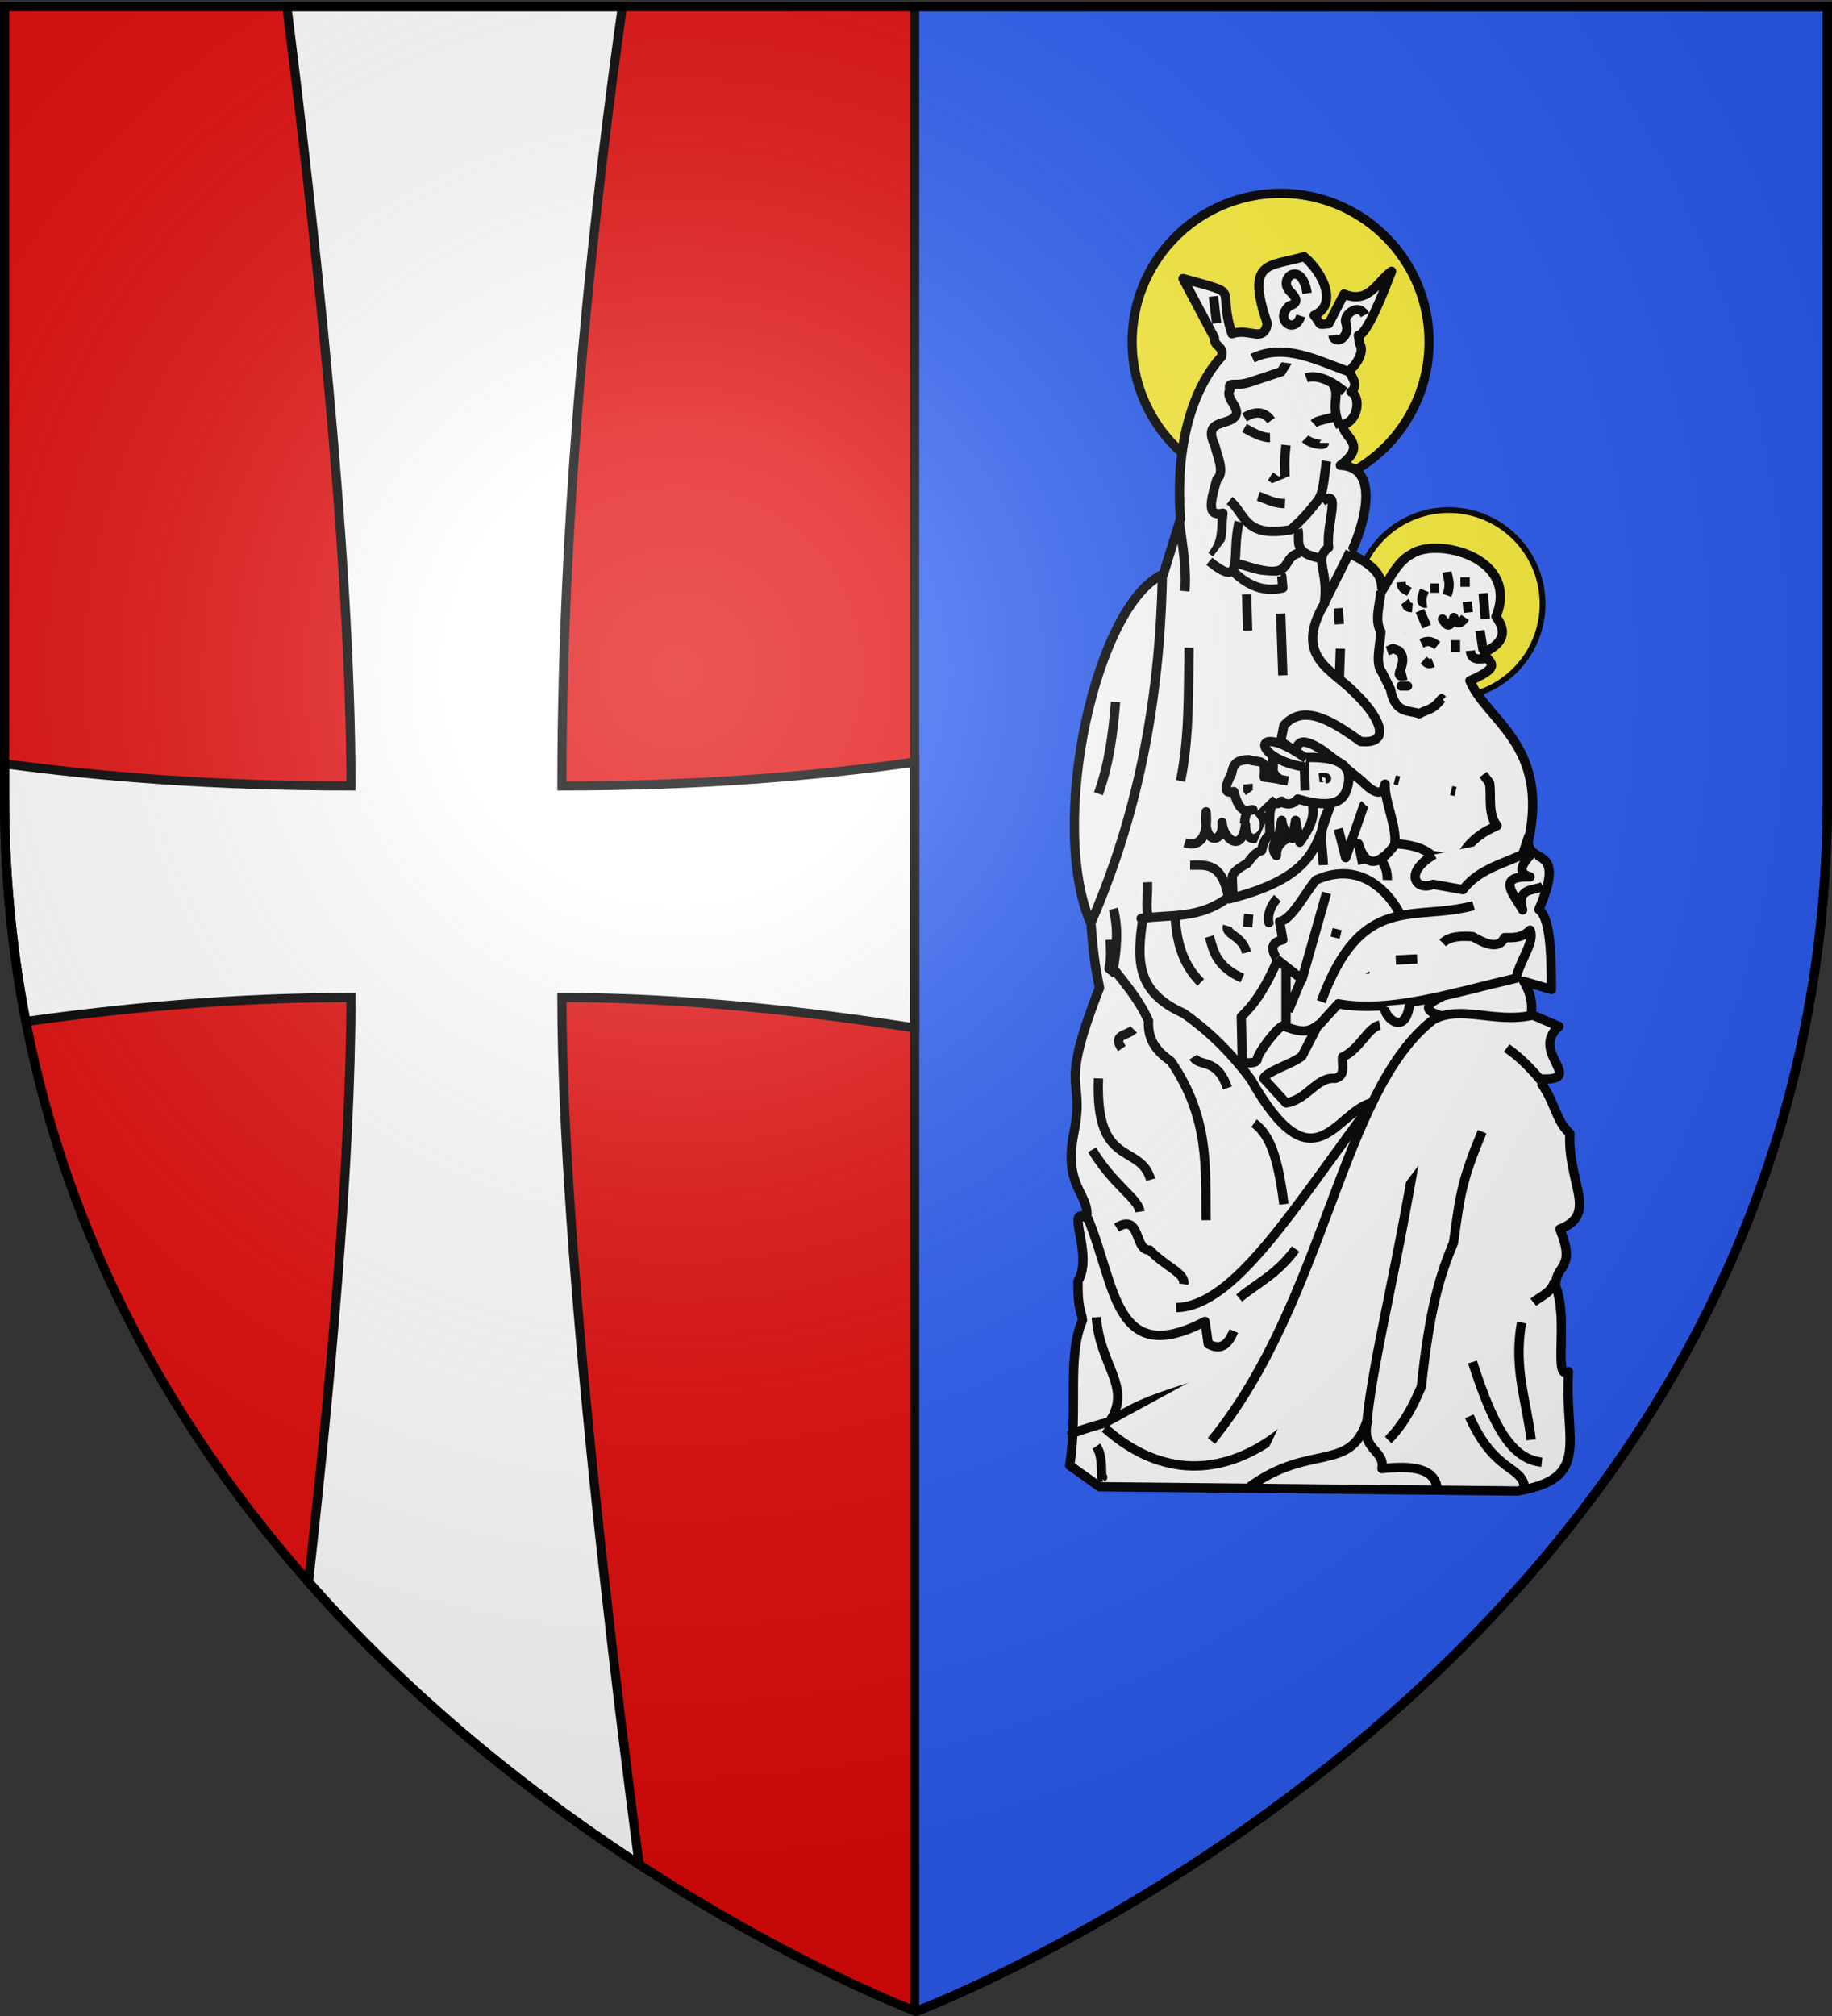
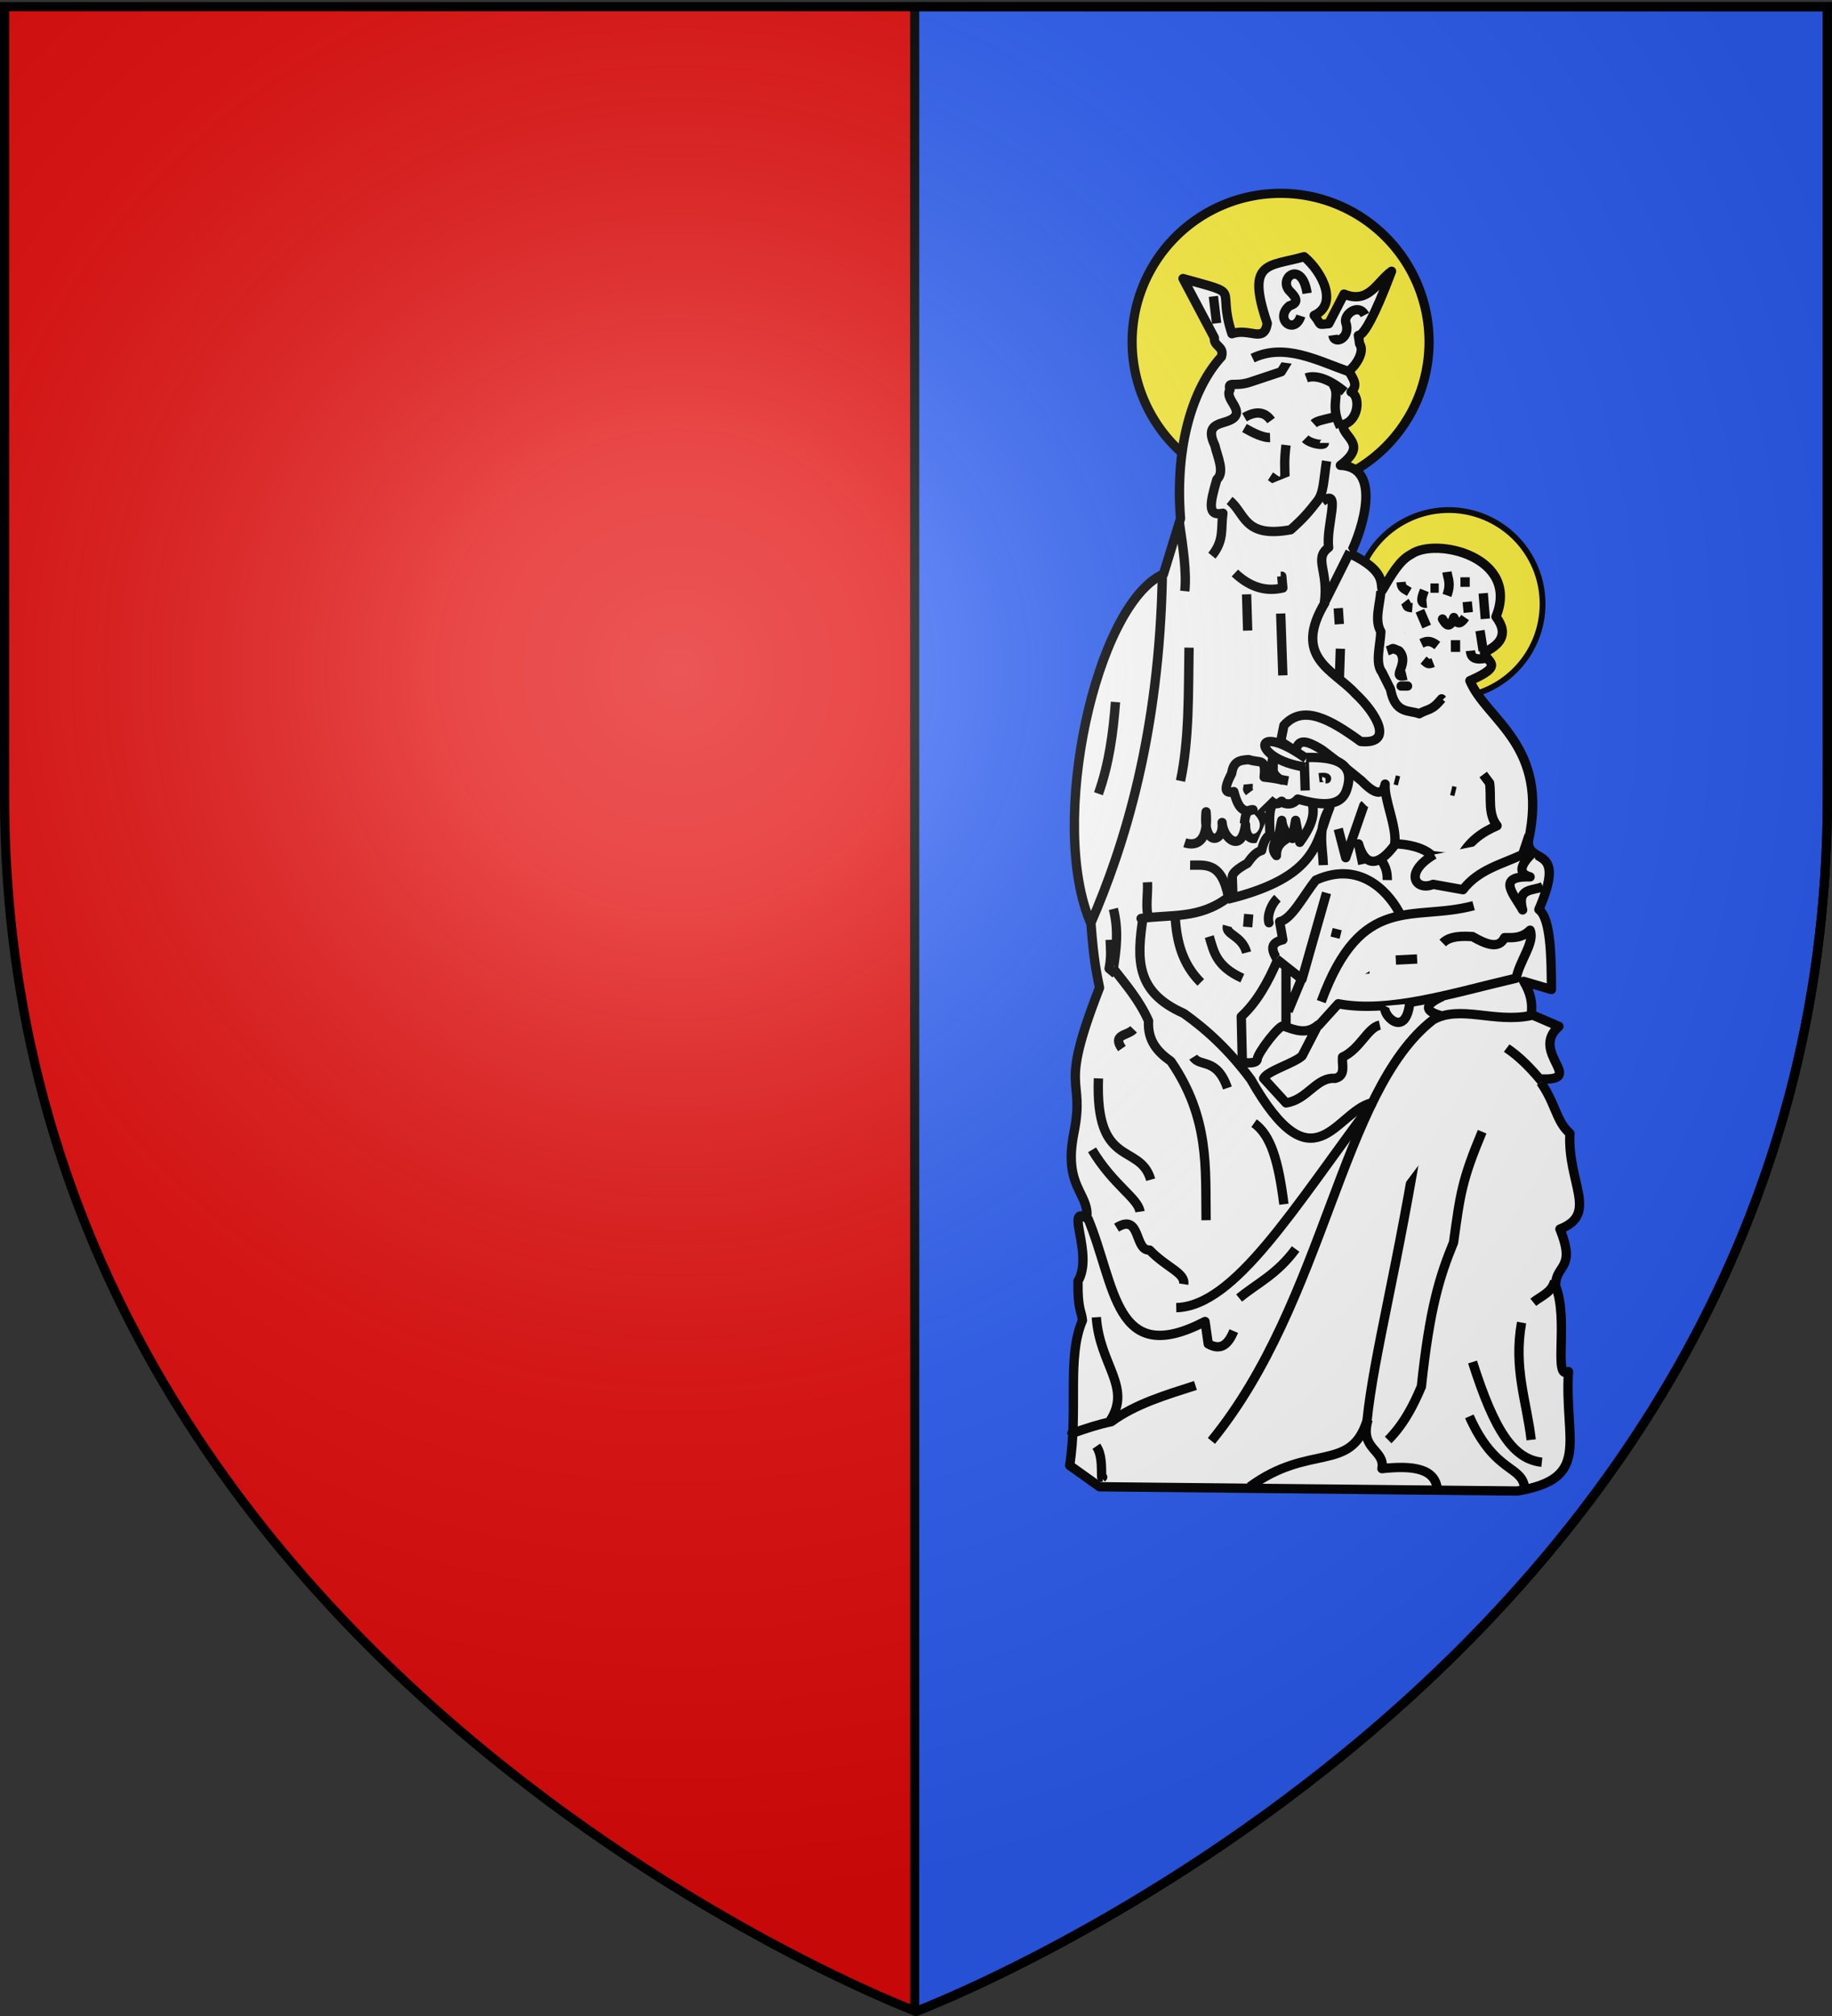
<svg xmlns="http://www.w3.org/2000/svg" xmlns:xlink="http://www.w3.org/1999/xlink" height="660" width="600" version="1.0">
  <rect width="100%" height="100%" fill="#333333" stroke="none" />
  <defs>
    <linearGradient id="a">
      <stop style="stop-color:white;stop-opacity:.314" offset="0" />
      <stop offset=".19" style="stop-color:white;stop-opacity:.251" />
      <stop style="stop-color:#6b6b6b;stop-opacity:.125" offset=".6" />
      <stop style="stop-color:black;stop-opacity:.125" offset="1" />
    </linearGradient>
    <linearGradient id="b">
      <stop offset="0" style="stop-color:#fff;stop-opacity:1" />
      <stop offset="1" style="stop-color:#fff;stop-opacity:1" />
    </linearGradient>
    <radialGradient xlink:href="#a" id="c" gradientUnits="userSpaceOnUse" gradientTransform="matrix(1.353 0 0 1.349 -77.63 -85.747)" cx="221.445" cy="226.331" fx="221.445" fy="226.331" r="300" />
  </defs>
  <g style="display:inline">
    <path style="fill:#e20909;fill-opacity:1;fill-rule:evenodd;stroke:none;stroke-width:1px;stroke-linecap:butt;stroke-linejoin:miter;stroke-opacity:1" d="M299.563 2.188H1.5v258.53c0 284.23 295.528 396.636 298.063 397.594V2.188z" />
    <path style="fill:#2b5df2;fill-opacity:1;fill-rule:evenodd;stroke:#000;stroke-width:3;stroke-linecap:butt;stroke-linejoin:miter;stroke-opacity:1" d="M299.563 2.188v656.125l.437.187s298.5-112.33 298.5-397.781V2.188H299.562z" />
-     <path style="opacity:1;fill:#fff;fill-opacity:1;fill-rule:nonzero;stroke:#000;stroke-width:3;stroke-linecap:round;stroke-linejoin:miter;marker:none;marker-start:none;marker-mid:none;marker-end:none;stroke-miterlimit:4;stroke-dasharray:none;stroke-dashoffset:0;stroke-opacity:1;visibility:visible;display:inline;overflow:visible;enable-background:accumulate" d="M93.938 2.188c8.292 65.566 21 178.532 21 255.125-45.167 0-83.001-3.13-113.438-7.282v10.688c0 25.994 2.475 50.552 6.969 73.719 31.394-4.441 68.002-7.875 106.469-7.875 0 53.444-6.939 128.992-13.907 191.406 35.01 39.688 74.11 70.18 108.313 92.468-6.852-51.928-25.313-199.451-25.313-283.875 39.62 0 80.653 4.54 115.531 9.97V249.5c-31.105 4.418-69.828 7.813-115.53 7.813 0-98.311 11.548-196.957 19.812-255.125H93.938z" />
  </g>
  <path style="opacity:1;fill:#fcef3c;fill-opacity:1;fill-rule:nonzero;stroke:#000;stroke-width:2.685;stroke-linecap:round;stroke-linejoin:miter;marker:none;marker-start:none;marker-mid:none;marker-end:none;stroke-miterlimit:4;stroke-dasharray:none;stroke-dashoffset:0;stroke-opacity:1;visibility:visible;display:inline;overflow:visible;enable-background:accumulate" d="M444.537 108.616a43.53 43.53 0 1 1-87.06 0 43.53 43.53 0 1 1 87.06 0z" transform="matrix(1.117 0 0 1.117 -28.52 -9.408)" />
  <path transform="matrix(.706 0 0 .706 191.363 121.034)" d="M444.537 108.616a43.53 43.53 0 1 1-87.06 0 43.53 43.53 0 1 1 87.06 0z" style="opacity:1;fill:#fcef3c;fill-opacity:1;fill-rule:nonzero;stroke:#000;stroke-width:2.685;stroke-linecap:round;stroke-linejoin:miter;marker:none;marker-start:none;marker-mid:none;marker-end:none;stroke-miterlimit:4;stroke-dasharray:none;stroke-dashoffset:0;stroke-opacity:1;visibility:visible;display:inline;overflow:visible;enable-background:accumulate" />
  <g style="opacity:1;fill:#fff;fill-opacity:1;display:inline">
    <path style="fill:#fff;fill-opacity:1;fill-rule:evenodd;stroke:#000;stroke-width:3;stroke-linecap:butt;stroke-linejoin:round;stroke-miterlimit:4;stroke-dasharray:none;stroke-opacity:1" d="M109.027 131.502c2.165 28.245 19.962 54.507 7.551 90.268-4.953 3.951-12.077 8.118-10.184 25.378-2.386.287-29.902 27.62-29.63 29.88" transform="matrix(1.017 0 0 1.017 279.94 24.884)" />
    <path style="fill:#fff;fill-opacity:1;fill-rule:evenodd;stroke:#000;stroke-width:3;stroke-linecap:butt;stroke-linejoin:round;stroke-miterlimit:4;stroke-dasharray:none;stroke-opacity:1;display:inline" d="M99.417 160.333c-21.742 9.655-37.394 80.414-23.339 112.577.915 12.216 1.83 15.83 2.746 20.593-13.547 34.66-4.47 27.732-8.238 46.679-3.558 17.584 5.094 19.457 4.12 27.458-7.149-4.271 2.305 11.7-2.812 20.296-.142 9.288 1.154 9.575 1.438 12.653-5.102 11.83-1.302 28.68-4.119 46.679l9.61 6.864 134.544 1.373c23.992-4.045 15.126-15.948 16.475-38.441-5.044 3.087.148-16.787-4.118-27.458-.287-7.166 6.778-5.128 1.372-18.416 12.526-4.913 2.392-14.775 3.209-30.787-4.714-4.138-4.58-10.287-10.24-17.583 16.475 1.003-3.108-8.444 6.713-16.877l-8.949-3.859c.541-3.661-.198-6.979-2.402-10.64l8.924 2.628c-.016-10.438-.213-22.942-4.036-25.766 9.159-21.194-3.398-14.103-3.398-21.883 6.883-31.071-13.425-38.9-18.818-51.768 11.824-5.145 5.08-5.921 4.687-9.125 4.391-2.172 8.289-5.456 3.717-11.468 7.861-19.268-19.352-25.684-27.291-20.108-3.984 2.076-6.552 6.986-9.292 11.551-.819-1.737 1.53-6.025-10.296-11.67 4.028-8.127 10.238-27.958-3.232-28.511 8.982-6.793 1.023-8.726.687-13.043 5.23-1.149 5.941-9.18 2.746-10.58 2.605-2.261.341-4.522-.687-6.782 1.927-1.368 5.318-6.11 3.432-8.723-.883-8.006-1.383 7.674 10.297-23.339-4.719 3.376-7.243 10.657-15.303 7.35l-4.923 9.527c-3.958.313-1.944.668-4.687-2.663 7.883-3.619 2.64-13.967-3.231-18.901-11.373 3.26-18.879 1.042-11.871 21.48-1.1 6.495-5.598 1.34-11.385 3.315-5.177-15.79 4.208-12.191-15.754-17.764l10.096 19.054c-.251 2.961 3.323 2.678 2.27 6.131-9.119 9.951-15.018 28.373-13.17 52.099l-5.492 17.848z" transform="matrix(1.017 0 0 1.017 279.94 24.884)" />
    <path style="fill:#fff;fill-opacity:1;fill-rule:evenodd;stroke:#000;stroke-width:3;stroke-linecap:butt;stroke-linejoin:round;stroke-miterlimit:4;stroke-dasharray:none;stroke-opacity:1;display:inline" d="M115.015 154.417c4.066-5.016 2.834-8.659 3.54-13.674-4.919 1.061-4.324-2.813-1.941-10.88 2.713-2.324.058-7.643-.628-10.88-3.77-7.91 2.987-6.609 5.825-8.737 3.626-2.797-2.857-6.268-.97-9.222-.796-2.995 1.2-.848 6.31-2.427l10.193-3.398 3.883-6.31M138.888 118.802c-.653 5.313-.365 6.773-.343 9.954-.938 3.489-3.257 1.007-4.663.1" transform="matrix(1.017 0 0 1.017 279.94 24.884)" />
    <path style="fill:#fff;fill-opacity:1;fill-rule:evenodd;stroke:#000;stroke-width:3;stroke-linecap:butt;stroke-linejoin:round;stroke-miterlimit:4;stroke-dasharray:none;stroke-opacity:1;display:inline" d="M120.697 136.65c5.145 4.142 4.511 12.185 19.682 9.41 4.166-3.688 5.819-5.698 8.594-9.234 2.042-2.602 1.965-6.294 2.957-12.875M125.502 113.31c3.115 1.769 6.031 3.139 8.238 3.09M145.066 116.743c1.716 1.698 6.178 2.383 6.178 1.373M147.812 111.938c1.004-.915 2.44-1.144 6.178-2.06M134.083 110.908c-1.95-2.697-4.59-3.326-8.58-1.03" transform="matrix(1.017 0 0 1.017 279.94 24.884)" />
-     <path style="fill:#fff;fill-opacity:1;fill-rule:evenodd;stroke:#000;stroke-width:3;stroke-linecap:butt;stroke-linejoin:round;stroke-miterlimit:4;stroke-dasharray:none;stroke-opacity:1;display:inline" d="M129.964 135.277c2.821.916 4.312 2.174 8.58 2.403" transform="matrix(1.017 0 0 1.017 279.94 24.884)" />
    <path style="fill:#fff;fill-opacity:1;fill-rule:evenodd;stroke:#000;stroke-width:3;stroke-linecap:butt;stroke-linejoin:round;stroke-miterlimit:4;stroke-dasharray:none;stroke-opacity:1" d="M128.121 90.83c10.355-4.946 20.71.709 31.065 4.369M115.5 70.93l1.03 8.678M143.654 77.24c-2 6.345-8.697 1.053-3.682-3.256 3.448-1.043 1.951-2.91 0-4.854-3.672-4.139 4.036-10.08 5.706.829M164.286 76.93c-2.059-3.922-6.864-.199-6.178 2.402 1.818 4.916-3.642 7.449-4.118 4.118M145.41 97.18c2.653-.986 6.961-.034 12.355 4.461" transform="matrix(1.017 0 0 1.017 279.94 24.884)" />
    <path style="fill:#fff;fill-opacity:1;fill-rule:evenodd;stroke:#000;stroke-width:3;stroke-linecap:butt;stroke-linejoin:round;stroke-miterlimit:4;stroke-dasharray:none;stroke-opacity:1" d="M153.99 99.239c2.597 3.867-1.215 6.287 2.402 13.729M150.558 136.993c6.408-4.842 1.105 7.805 2.059 14.759-4.938 3.71.063 7.24-1.373 17.848l8.237-16.475" transform="matrix(1.017 0 0 1.017 279.94 24.884)" />
-     <path style="fill:#fff;fill-opacity:1;fill-rule:evenodd;stroke:#000;stroke-width:3;stroke-linecap:butt;stroke-linejoin:round;stroke-miterlimit:4;stroke-dasharray:none;stroke-opacity:1" d="M142.663 145.917c1.033 3.363-2.182 7.576 7.208 9.267h.343M143.35 153.468c-6.967 1.586-.64 9.871-18.878 3.776h.344M123.786 143.515c-2.718 11.002 1.977 22.075-9.61 12.699" transform="matrix(1.017 0 0 1.017 279.94 24.884)" />
    <path style="fill:#fff;fill-opacity:1;fill-rule:evenodd;stroke:#000;stroke-width:3;stroke-linecap:butt;stroke-linejoin:round;stroke-miterlimit:4;stroke-dasharray:none;stroke-opacity:1" d="M122.413 159.99c4.334 4.043 9.285 6.239 15.445 4.804l-.343-3.775h-.343M137.858 192.939l-.686-19.907M126.189 166.854l.343 11.67M104.566 143.858c1.146 7.897 2.35 15.85 1.716 21.966M99.074 159.99c-.868 51.914-12.397 88.186-22.996 112.577M83.972 201.52c-.756 9.839-2.015 19.678-5.492 29.517M107.655 184.015c-.253 14.522.112 29.25-2.746 42.903M155.706 171.316l.343 5.148M156.392 184.358l-.343 10.297M151.587 169.256c-10.909 17.904 2.59 21.86 9.61 29.518 6.724 6.244 12.79 16.462 1.717 15.445-9.963-7.237-18.585-12.037-24.713-5.149l-1.03 5.149 4.806 3.089c.789-3.334 2.366-4.244 8.58-.343 5.72 4.347 6.048 4.527 12.7 9.953 4.386 4.548 6.826 4.718 7.55 1.03-.412 4.914 3.825 13.655 3.09 19.22 3.864.076 9.046 1.005 12.013 3.776l8.923 1.03c2.928-5.7 7.268-8.575 12.013-10.64-3.074-3.82-1.762-9.1-2.402-13.73l-2.06-2.745M193.804 230.693zM173.897 226.575l1.373.343M192.088 230.007l1.372.343M202.384 166.51l.687 8.238M201.355 178.523l1.03 6.522M187.626 183.329c-2.377-1.867-3.634-1.404-5.149-.687M176.3 180.583c-1.772-1.376-3.838-2.165-6.522-1.716" transform="matrix(1.017 0 0 1.017 279.94 24.884)" />
    <path style="fill:#fff;fill-opacity:1;fill-rule:evenodd;stroke:#000;stroke-width:3;stroke-linecap:butt;stroke-linejoin:round;stroke-miterlimit:4;stroke-dasharray:none;stroke-opacity:1" d="M169.435 165.824c-.325 4.456-2.15 9.411 0 13.043-.213 4.565-1.92 10.127.343 13.042l2.746 5.492c1.518 8.114 6.04 6.615 9.267 7.894 2.974-1.717 3.947-.815 7.208-4.805l.343.343M178.015 196.371h-2.059 2.06z" transform="matrix(1.017 0 0 1.017 279.94 24.884)" />
    <path style="fill:#fff;fill-opacity:1;fill-rule:evenodd;stroke:#000;stroke-width:3;stroke-linecap:butt;stroke-linejoin:round;stroke-miterlimit:4;stroke-dasharray:none;stroke-opacity:1" d="M171.494 185.045c2.632-.836.801-1.142 3.776 0 3.828 4.002-3.296 9.264 2.402 7.894M183.164 188.033c1.432 1.186 1.397 1.444 3.089.787M190.715 159.646c.28 2.237 1.393 3.64 0 7.551M196.55 161.362v3.09M197.236 169.256l.343 3.433M193.46 181.612v3.776M83.286 268.105c1.767 6.996.92 13.12 0 19.22 3.997 5.163 8.198 9.917 11.326 16.818-.375 6.57 3.058 10.093 7.208 13.043 12.565 18.302 11.075 34.597 11.326 51.14" transform="matrix(1.017 0 0 1.017 279.94 24.884)" />
    <path style="fill:#fff;fill-opacity:1;fill-rule:evenodd;stroke:#000;stroke-width:3;stroke-linecap:butt;stroke-linejoin:round;stroke-miterlimit:4;stroke-dasharray:none;stroke-opacity:1" d="M82.256 278.058c.104 2.871.42 5.529-.343 9.267l2.06 1.717M89.807 306.89c-2.087 2.152-6.988 1.553-3.776 6.177M78.48 322.677c-1.11 29.256 13.4 20.58 16.819 32.607M76.421 345.673c6.865 11.441 14.8 15.523 15.445 19.907M84.315 370.729c7.949-4.928 5.607 7.509 10.64 7.207 5.492 5.72 11.527 7.323 10.983 10.984M75.048 367.64c9.073 21.681 8.414 48.535 37.755 33.292l1.03 7.208c4.389 2.461 6.568-.232 8.237-4.119M77.794 399.56c1.078 15.463 11.52 22.432 4.462 33.292" transform="matrix(1.017 0 0 1.017 279.94 24.884)" />
    <path style="fill:#fff;fill-opacity:1;fill-rule:evenodd;stroke:#000;stroke-width:3;stroke-linecap:butt;stroke-linejoin:round;stroke-miterlimit:4;stroke-dasharray:none;stroke-opacity:1" d="M109.714 421.526c-9.583 3.073-19.304 5.938-27.115 11.67-3.702.727-8.087 2.138-12.7 3.775v.343M77.794 441.09c1.839 2.684 1.631 6.392 1.716 9.953h.343l-.343.343" transform="matrix(1.017 0 0 1.017 279.94 24.884)" />
-     <path style="fill:#fff;fill-opacity:1;fill-rule:evenodd;stroke:#000;stroke-width:3;stroke-linecap:butt;stroke-linejoin:round;stroke-miterlimit:4;stroke-dasharray:none;stroke-opacity:1" d="M80.54 435.255c37.385 33.232 77.172-7.962 86.492-47.022" transform="matrix(1.017 0 0 1.017 279.94 24.884)" />
    <path style="fill:#fff;fill-opacity:1;fill-rule:evenodd;stroke:#000;stroke-width:3;stroke-linecap:butt;stroke-linejoin:round;stroke-miterlimit:4;stroke-dasharray:none;stroke-opacity:1" d="M187.969 328.855c-1.337 2.783-2.4 5.839-5.492 6.865-7.55 47.822-15.295 75.678-17.504 97.132-5.29 16.873-18.566 7.174-37.755 21.28M202.041 339.839c-6.513 15.565-7.047 19.993-9.205 35.652-4.502 10.941-7.691 21.206-10.359 46.378-5.797 13.814-10.515 16.833-15.445 21.966" transform="matrix(1.017 0 0 1.017 279.94 24.884)" />
    <path style="fill:#fff;fill-opacity:1;fill-rule:evenodd;stroke:#000;stroke-width:3;stroke-linecap:butt;stroke-linejoin:round;stroke-miterlimit:4;stroke-dasharray:none;stroke-opacity:1" d="M165.316 432.51c-2.941 9.702 5.586 9.625 4.462 15.787 9.641-1.034 17.29-.276 17.848 6.865M197.922 431.48c8.352 18.762 17.187 15.559 17.848 23.339M221.262 446.238c-9.178-1-15.227-9.986-22.31-32.263M214.74 401.276c-2.652 14.794 1.666 25.406 3.09 37.754M225.38 387.89c-.87 3.707-4.337 4.815-6.864 6.864M221.262 323.707c-37.5-45.9-53.663 29.485-63.497 42.903" transform="matrix(1.017 0 0 1.017 279.94 24.884)" />
    <path style="fill:#fff;fill-opacity:1;fill-rule:evenodd;stroke:#000;stroke-width:3;stroke-linecap:butt;stroke-linejoin:round;stroke-miterlimit:4;stroke-dasharray:none;stroke-opacity:1" d="M217.83 302.427c-11.905 2.503-22.812-3.484-31.577 1.373-29.75 23.077-34.598 90.553-71.39 135.574" transform="matrix(1.017 0 0 1.017 279.94 24.884)" />
    <path style="fill:#fff;fill-opacity:1;fill-rule:evenodd;stroke:#000;stroke-width:3;stroke-linecap:butt;stroke-linejoin:round;stroke-miterlimit:4;stroke-dasharray:none;stroke-opacity:1" d="M166.69 330.572c-25.39 33.863-44.301 65.454-63.154 65.899M141.977 377.593c-6.064 8.227-12.127 10.817-18.19 15.789" transform="matrix(1.017 0 0 1.017 279.94 24.884)" />
    <path style="fill:#fff;fill-opacity:1;fill-rule:evenodd;stroke:#000;stroke-width:3;stroke-linecap:butt;stroke-linejoin:round;stroke-miterlimit:4;stroke-dasharray:none;stroke-opacity:1" d="M128.591 337.093c5.405 3.813 7.866 12.204 9.61 26.085M166.346 330.572c-11.582 3.025-18.568 27.992-38.784-7.551-7.208-9.671-14.416-16.17-21.624-21.28-15.549-6.874-15.193-17.271-13.042-31.234" transform="matrix(1.017 0 0 1.017 279.94 24.884)" />
    <path style="fill:#fff;fill-opacity:1;fill-rule:evenodd;stroke:#000;stroke-width:3;stroke-linecap:butt;stroke-linejoin:round;stroke-miterlimit:4;stroke-dasharray:none;stroke-opacity:1" d="M169.092 305.516c-4.005.872-6.293 7.65-12.013 10.297-.272 2.553 1.204 5.98-2.403 6.864-6.046-.503-8.84 6.853-15.788 7.895l-7.208-7.895c1.15-2.402 9.668-4.805 12.356-7.207l5.149-9.954c-3.661 3.142-7.323 1.649-10.984.343-1.072-1.072-8.51 8.65-8.58 10.64-.061 1.75-4.805 1.03-4.805 1.03l-.344-14.759c4.921-4.517 8.573-10.937 11.67-18.19-1.742-2.835-2.85-5.49 1.716-6.522l-1.03-5.834c3.89-.76 7.78-8.556 11.67-13.386 15.395-6.921 24.532 5.712 27.115 10.983" transform="matrix(1.017 0 0 1.017 279.94 24.884)" />
    <path style="fill:#fff;fill-opacity:1;fill-rule:evenodd;stroke:#000;stroke-width:3;stroke-linecap:butt;stroke-linejoin:round;stroke-miterlimit:4;stroke-dasharray:none;stroke-opacity:1" d="m149.185 305.86 6.52-7.208c16.481 3.162 37.384-3.626 57.32-8.238 1.055-5.662 6.096-11.545 4.461-15.445-2.746 2.658-5.491 2.397-8.237 2.403-1.778 3.745-5.8 2.253-10.297-.343-5.951-.413-8.19.659-9.61 2.059M181.104 284.236l-6.864.344M164.286 289.042c-.24-4.217.836-3.875 2.729-4.938-2.457-.455-5.492-1.108-6.16 3.908" transform="matrix(1.017 0 0 1.017 279.94 24.884)" />
    <path style="fill:#fff;fill-opacity:1;fill-rule:evenodd;stroke:#000;stroke-width:3;stroke-linecap:butt;stroke-linejoin:round;stroke-miterlimit:4;stroke-dasharray:none;stroke-opacity:1" d="M199.295 267.075c-19.557 5.263-36.11-4.59-49.08 30.89M155.363 274.626l-.687 2.746M151.93 262.957l-7.894 27.8-8.237-6.52M138.888 305.86v-18.878M139.574 301.054l4.12-9.953M186.596 250.6c-10.143 5.99-5.799 11.92-.343 9.61l9.61 1.717c5.03-6.53 12.506-8.167 19.22-11.327l2.06-6.178M218.516 249.914c-4.099 3.883-5.156 6.752-1.03 7.894-11.215-.359-5.06 5.797-2.402 10.64-2.016-7.404 3.52-6 6.52-7.55M189.342 296.25c-5.47 2.472-6.427 4.598-.687 6.177M178.702 298.652c-1.466 11.532-9.217 3.334-7.894.686M109.027 315.813c2.056 3.329 7.581.026 10.984 9.953M114.176 277.029c1.415 4.728 2.15 9.541 10.64 13.385M120.01 273.596c-.8 2.86 4.708 2.975 6.179 8.581M126.875 269.821l-.343 4.119M136.142 264.673c-2.108 2.013-3.411 5.668-2.746 7.894v-.343M103.193 270.85c.484 7.733 2.295 15.024 8.237 20.937M94.269 259.524c.194 3.924-.692 8.243.343 11.327l-2.403.343c9.382-1.386 18.763.349 28.145-6.865-2.25-11.529-7.46-10.233-12.356-10.296M145.066 230.007l-.343-10.64c6.842-.106 17.085.107 13.729 10.297-1.95 6.26-9.369 4.875-15.789 3.089-1.83 2.06-3.661 1.805-5.492.86.115.06.23-.227.344-.174-2.06 2.262-4.119-.694-6.178-2.746 1.679 4.788-.159 5.18-2.06 5.492 7.639 6.469-3.5 14.435-3.432 4.805-1.179 9.469-7.22 4.583-7.55-.686.8 6.585-6.293 8.052-5.149-3.433.795 8.595-2.406 11.412-6.864 9.954" transform="matrix(1.017 0 0 1.017 279.94 24.884)" />
    <path style="fill:#fff;fill-opacity:1;fill-rule:evenodd;stroke:#000;stroke-width:3;stroke-linecap:butt;stroke-linejoin:round;stroke-miterlimit:4;stroke-dasharray:none;stroke-opacity:1" d="M149.528 225.888c2.746-.343 2.402.344 2.402.344h-.343M145.41 219.71c-17.756-12.672-17.728.258-.344 2.746" transform="matrix(1.017 0 0 1.017 279.94 24.884)" />
    <path style="fill:#fff;fill-opacity:1;fill-rule:evenodd;stroke:#000;stroke-width:3;stroke-linecap:butt;stroke-linejoin:round;stroke-miterlimit:4;stroke-dasharray:none;stroke-opacity:1" d="M139.574 226.918c-5.887-1.098-4.714-.686-4.805-7.894-2.824 9.394 9.769 8.036-2.929 6.665.65-6.342-1.162-4.348-4.965-5.635-3.134.183-4.929.677-5.492 4.461-2.997 5.71-1.767 6.487.687 5.835 1.074 3.916 2.402 7.324 6.178 5.835-1.985-.118-2.579 1.852-2.746 4.462M150.9 254.033c-.187-6.004-2.007-11.68 2.06-18.534-4.408 10.746-3.285 22.255-32.95 29.517M155.706 242.363l2.402 9.267 5.835-16.818.343-.343M173.897 247.511c-3.76 5.116-8.998 8.887-11.668-.323l1.371 6.501M171.494 258.838c.05-3.303-.883-4.64-1.716-6.178" transform="matrix(1.017 0 0 1.017 279.94 24.884)" />
    <path style="fill:#fff;fill-opacity:1;fill-rule:evenodd;stroke:#000;stroke-width:3;stroke-linecap:butt;stroke-linejoin:round;stroke-miterlimit:4;stroke-dasharray:none;stroke-opacity:1" d="M147.468 234.812c.687 4.119-1.185 7.752-4.16 11.87l-1.331-7.065-1.03 5.835c-2.125-1.618-3.248-3.57-3.432-5.835-.562 2.07-.565 4.698-1.716 6.178-1.345 2.053-1.243 3.743 0 5.149-.069-3.044 1.59-4.36 3.432-5.492M134.917 234.021c-1.804 2-1.24 6.366-1.214 10.193-1.194.788-2.123 2.37-2.67 5.097-1.954.541-3.29 2.318-4.61 4.126-3.268 1.786-4.824 3.23-4.855 4.368l.243 6.796M126.665 227.954c.2 2.044-.757 1.025.485 2.67M182 172.134l2.184 5.096M196.561 174.318c-1.213 1.777-2.427 2.711-3.64 0-1.214 3.639-2.427 2.619-3.64.485l.242.243M188.067 164.853h-2.67M183.456 165.58c-.93 2.314-1.53 4.363.728 4.127M175.932 162.911c.154 1.942.637 1.942 2.67 3.155M177.146 169.221c1.145 1.443.026 1.754 2.427 1.942M198.26 184.997c.17 1.773.85 3.208 4.854 2.426" transform="matrix(1.017 0 0 1.017 279.94 24.884)" />
  </g>
  <path d="M300 658.5s298.5-112.32 298.5-397.772V2.176H1.5v258.552C1.5 546.18 300 658.5 300 658.5z" style="opacity:1;fill:url(#c);fill-opacity:1;fill-rule:evenodd;stroke:none;stroke-width:1px;stroke-linecap:butt;stroke-linejoin:miter;stroke-opacity:1" />
  <path d="M300 658.5S1.5 546.18 1.5 260.728V2.176h597v258.552C598.5 546.18 300 658.5 300 658.5z" style="opacity:1;fill:none;fill-opacity:1;fill-rule:evenodd;stroke:#000;stroke-width:3;stroke-linecap:butt;stroke-linejoin:miter;stroke-miterlimit:4;stroke-dasharray:none;stroke-opacity:1" />
</svg>